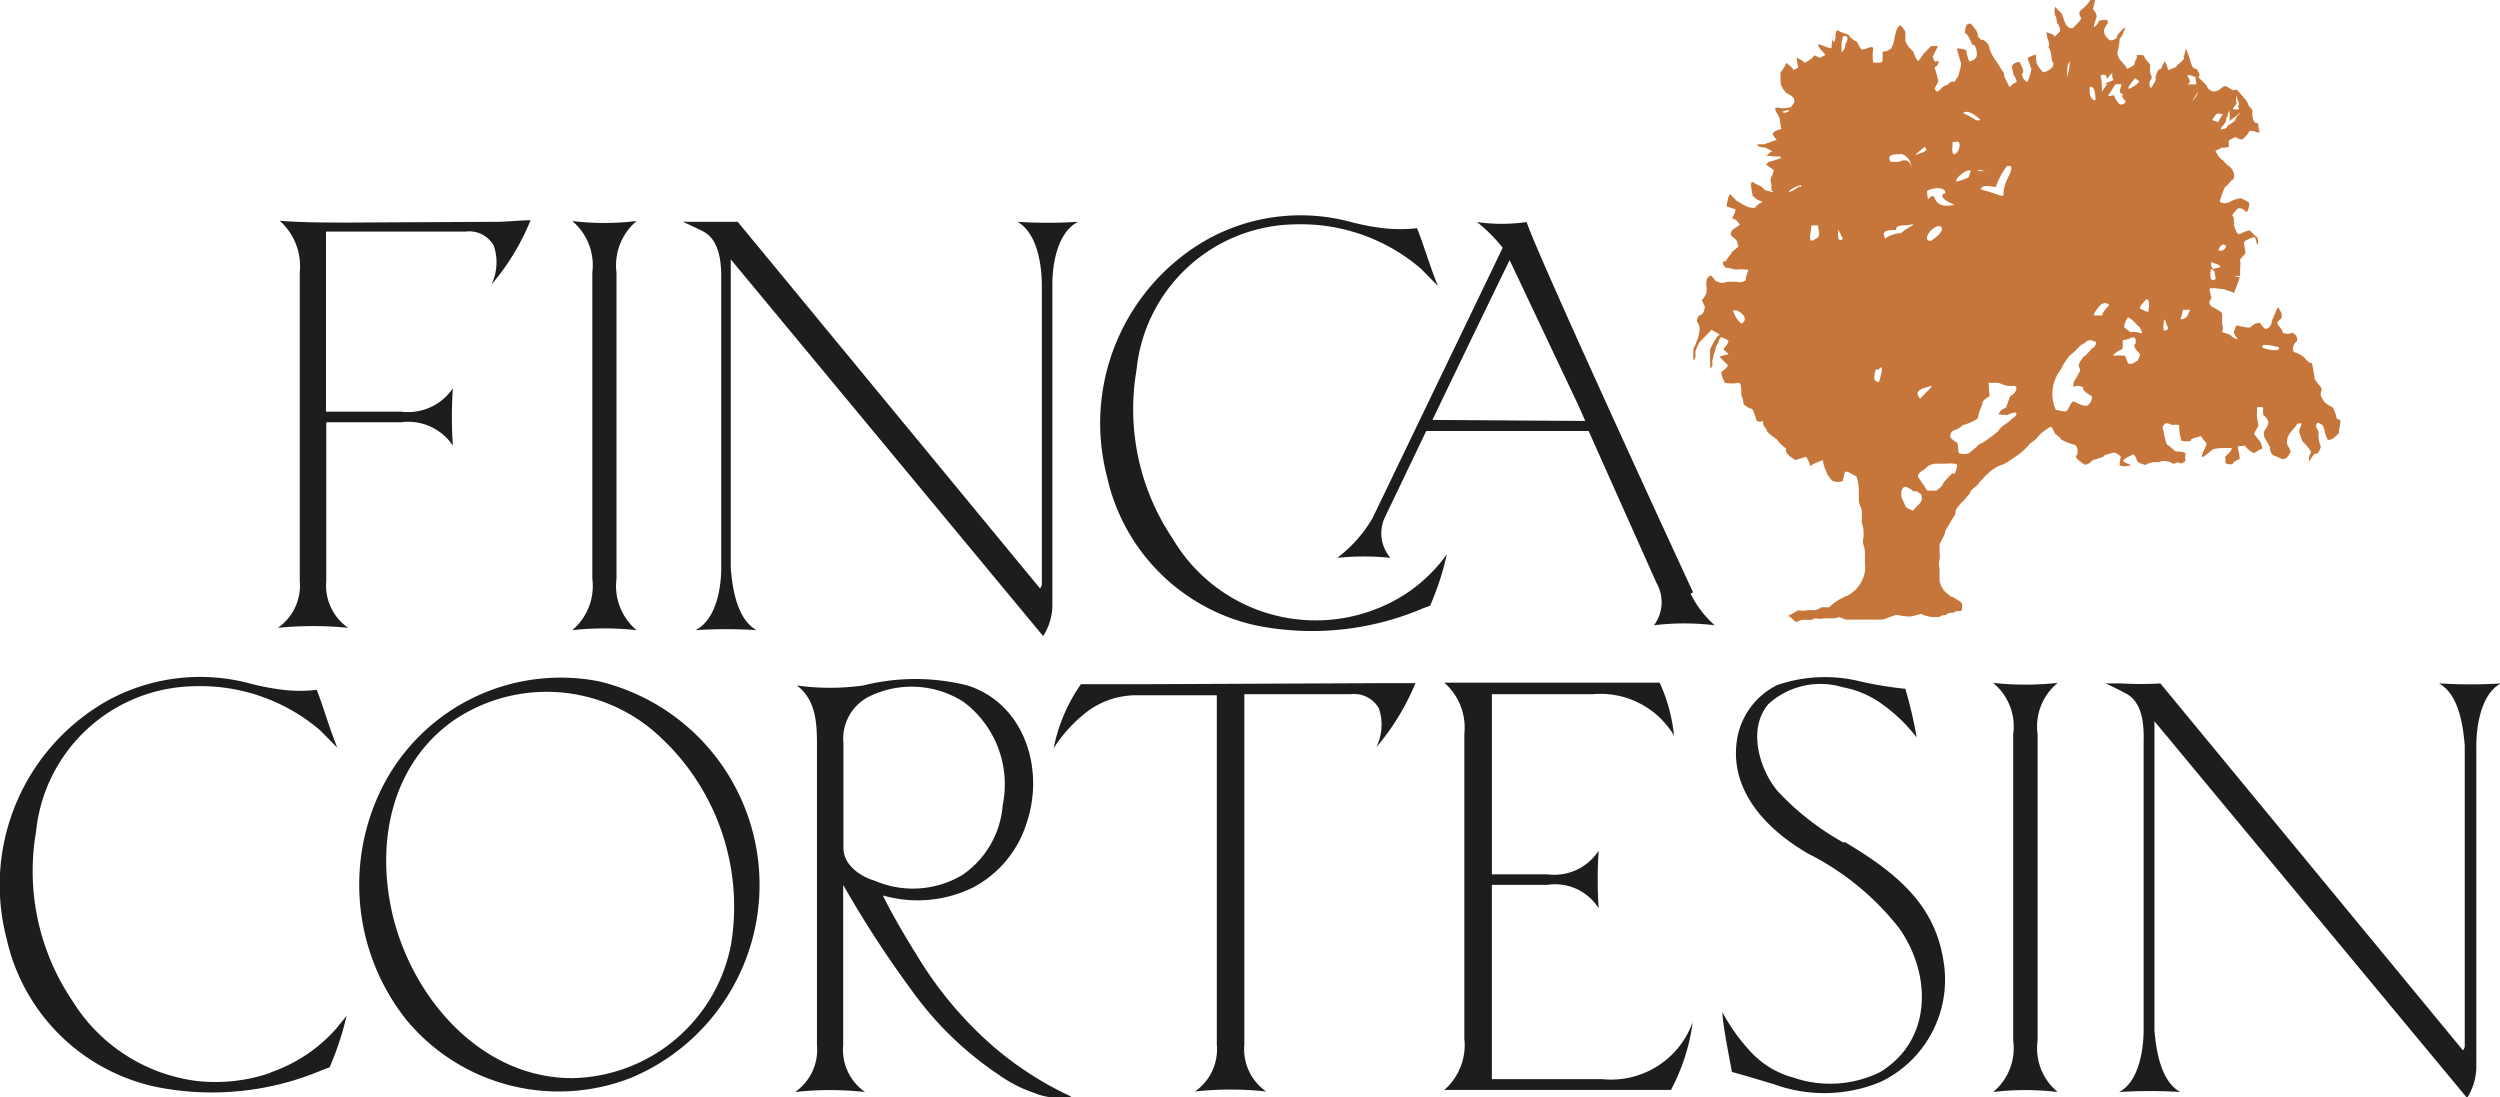
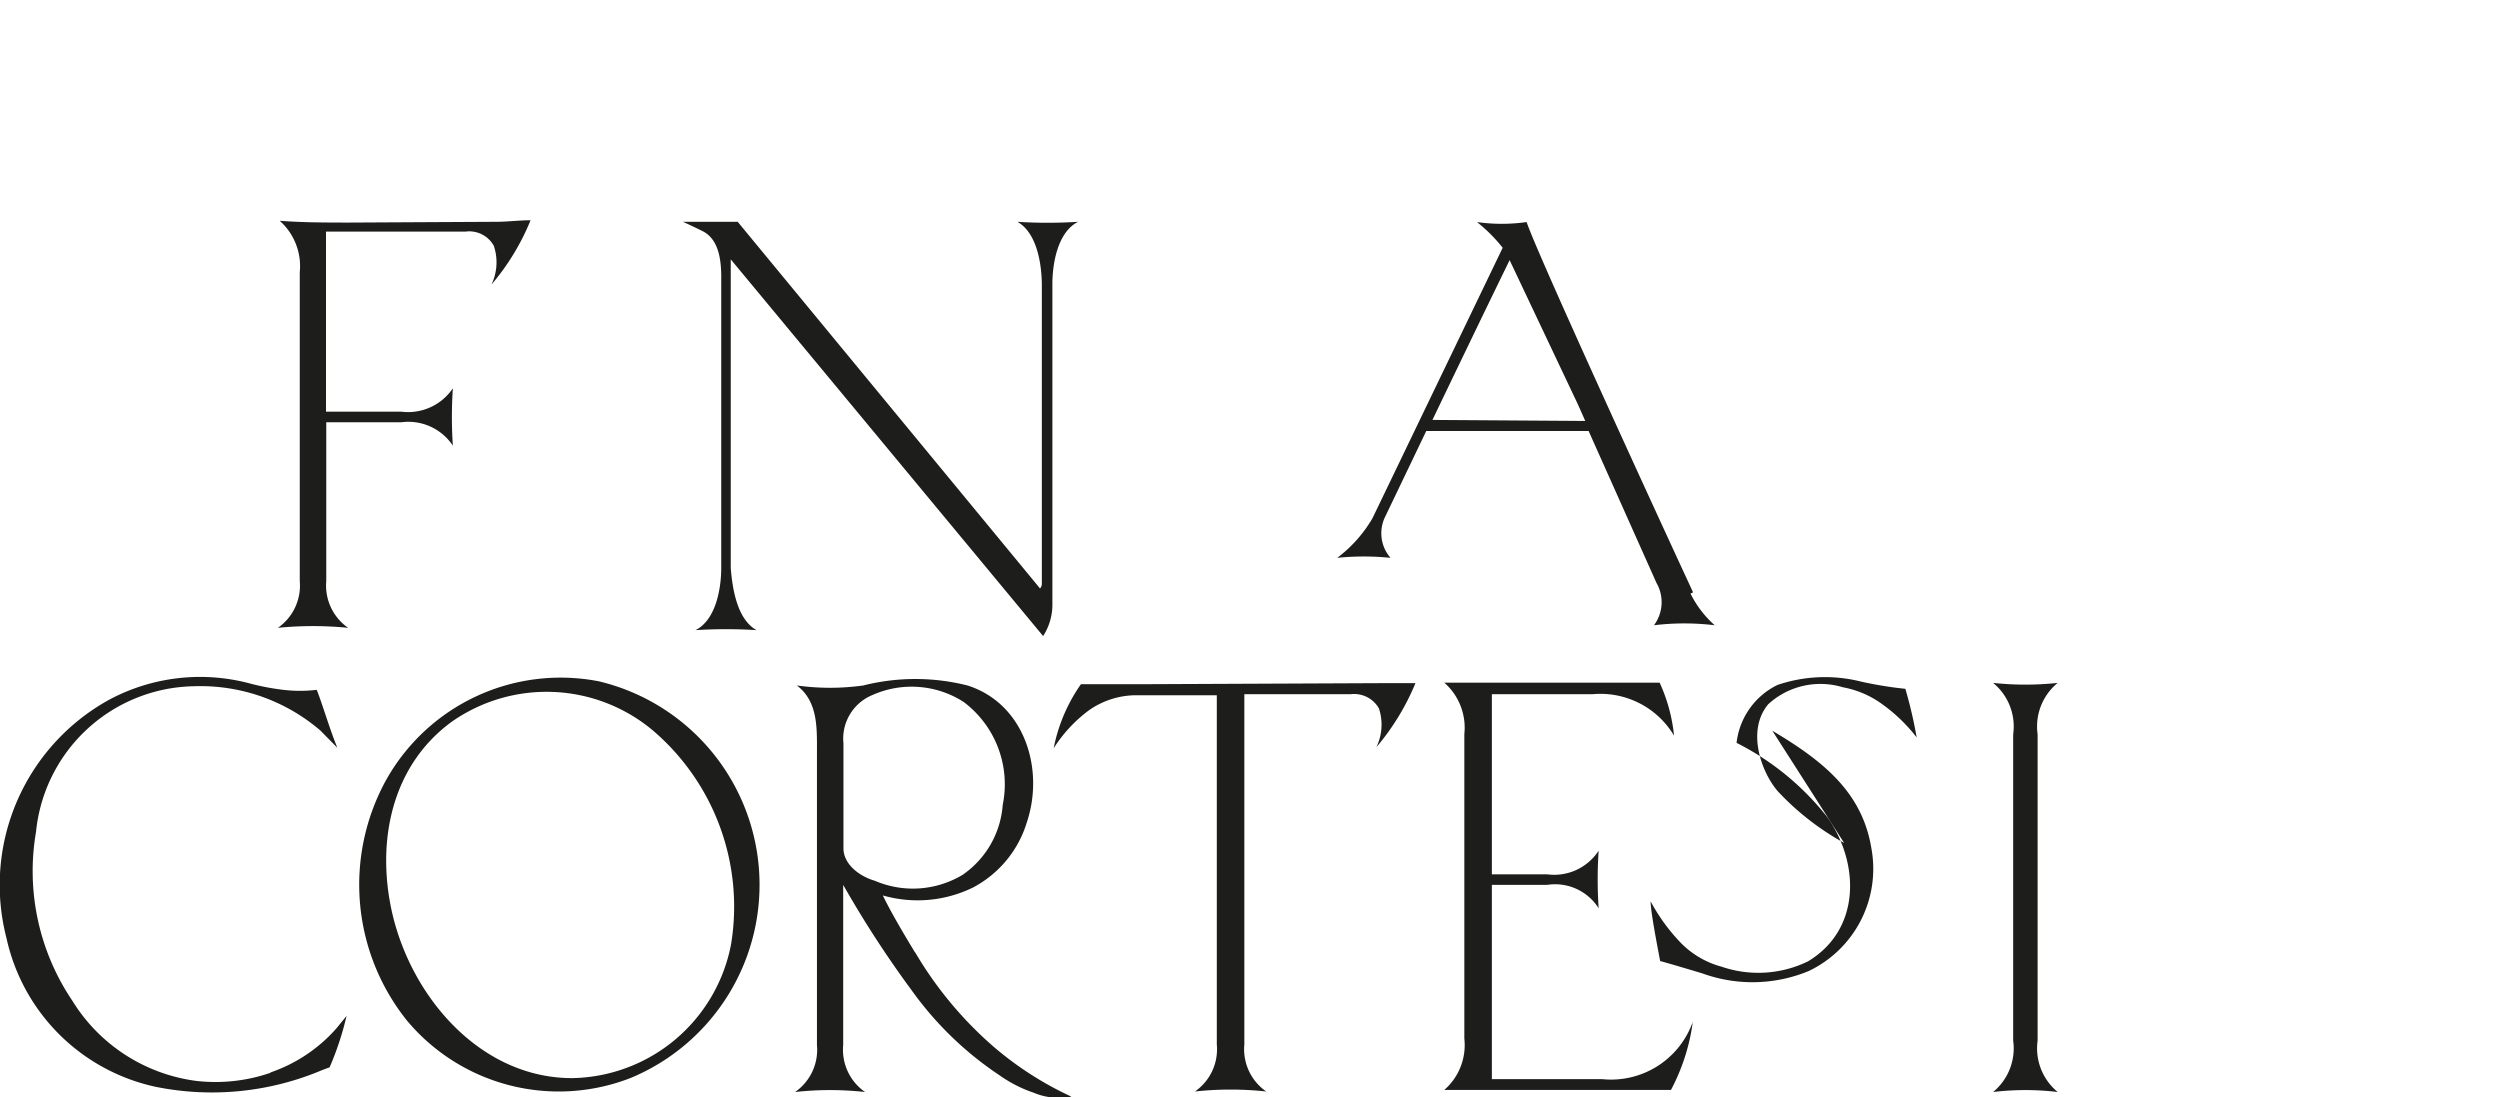
<svg xmlns="http://www.w3.org/2000/svg" viewBox="0 0 97.16 42.64">
  <defs>
    <style>.cls-1{fill:#1d1d1b;}.cls-2{fill:#cc7331;}.cls-3{fill:#c6763a;}</style>
  </defs>
  <title>Asset 1</title>
  <g id="Layer_2" data-name="Layer 2">
    <g id="Capa_1" data-name="Capa 1">
      <path class="cls-1" d="M277.74,717.54a6.4,6.4,0,0,1-6.18,5.19c-3.51,0-6.24-3.09-7-6.47-.61-2.76,0-5.69,2.34-7.39a6.43,6.43,0,0,1,7.77.32,9,9,0,0,1,3.07,8.35m-5.13-10.23a7.77,7.77,0,0,0-8.31,3.9,8.44,8.44,0,0,0,.86,9.3,7.69,7.69,0,0,0,8.69,2.21,8.13,8.13,0,0,0-1.24-15.41" transform="translate(-249.33 -680.83)" />
      <path class="cls-1" d="M329.3,707.37a11.7,11.7,0,0,1-2.51,0,2.19,2.19,0,0,1,.78,2v11.9a2.2,2.2,0,0,1-.78,2,10.54,10.54,0,0,1,2.51,0,2.2,2.2,0,0,1-.78-2v-11.9a2.19,2.19,0,0,1,.78-2" transform="translate(-249.33 -680.83)" />
      <path class="cls-1" d="M294,707.42c-.88,0-1.77,0-2.66,0a6.5,6.5,0,0,0-1.06,2.49,5.51,5.51,0,0,1,1.35-1.46,3.2,3.2,0,0,1,1.89-.6h3.1v13.57a2,2,0,0,1-.85,1.83,12.83,12.83,0,0,1,2.77,0,2,2,0,0,1-.85-1.83V707.81h4.13a1.11,1.11,0,0,1,1.1.55,2,2,0,0,1-.1,1.51,9.34,9.34,0,0,0,1.52-2.49c-.44,0-.88,0-1.33,0Z" transform="translate(-249.33 -680.83)" />
      <path class="cls-1" d="M259.85,722.52a6.55,6.55,0,0,1-2.88.32,6.67,6.67,0,0,1-4.83-3.12,9,9,0,0,1-1.41-6.56,6.28,6.28,0,0,1,6.14-5.66,7.16,7.16,0,0,1,4.91,1.72l.66.67c-.31-.76-.57-1.67-.8-2.25a5.5,5.5,0,0,1-1.3,0,9.46,9.46,0,0,1-1.27-.24,7.49,7.49,0,0,0-5.49.62,8.22,8.22,0,0,0-4,9.26,7.57,7.57,0,0,0,5.81,5.79,11,11,0,0,0,6.48-.66l.27-.1a11.69,11.69,0,0,0,.66-2l-.39.48a6,6,0,0,1-2.57,1.72" transform="translate(-249.33 -680.83)" />
      <path class="cls-1" d="M315.09,720.62a3.37,3.37,0,0,1-3.49,2.15h-4.29v-7.55h2.15a2,2,0,0,1,2,.91,16.74,16.74,0,0,1,0-2.24,2.06,2.06,0,0,1-2,.92h-2.15v-7h3.91a3.33,3.33,0,0,1,3.17,1.61,6.49,6.49,0,0,0-.56-2.06c-.86,0-1.73,0-2.59,0h-3.09c-.89,0-1.8,0-2.69,0a2.33,2.33,0,0,1,.78,2v11.83a2.31,2.31,0,0,1-.78,2c.42,0,.85,0,1.27,0h6.39c.38,0,.77,0,1.15,0a7.84,7.84,0,0,0,.85-2.65c-.05.12,0,0,0,.06" transform="translate(-249.33 -680.83)" />
-       <path class="cls-1" d="M344.12,707.39h0c.79.44.94,1.7,1,2.42v11.68a.29.29,0,0,1-.07.16l-11.76-14.26a12.85,12.85,0,0,1-1.52,0l-.61,0s.34.15.77.38c.66.33.73,1.19.71,1.91l0,11.18c0,.72-.17,2-.95,2.41a18.74,18.74,0,0,1,2.37,0c-.78-.44-.94-1.69-1-2.41v-12l12.15,14.64a2.29,2.29,0,0,0,.36-1.16V709.81c0-.72.17-2,.95-2.42a18.74,18.74,0,0,1-2.37,0" transform="translate(-249.33 -680.83)" />
-       <path class="cls-1" d="M321,713.59a10.39,10.39,0,0,1-2.57-2c-.64-.73-1.24-2.36-.38-3.39a3,3,0,0,1,2.9-.66,3.74,3.74,0,0,1,1.52.65,6.41,6.41,0,0,1,1.35,1.3,17.53,17.53,0,0,0-.44-1.89,14.93,14.93,0,0,1-1.72-.28,5.74,5.74,0,0,0-3.25.13,2.86,2.86,0,0,0-1.59,2.25c-.22,1.86,1.11,3.34,2.79,4.31a10.49,10.49,0,0,1,3.52,2.88c1.26,1.77,1.33,4.36-.74,5.61a4.4,4.4,0,0,1-3.36.21,3.48,3.48,0,0,1-1.58-.92,7.23,7.23,0,0,1-1.18-1.62c0,.41.26,1.73.37,2.32,0,0,.31.08,1.64.48a5.71,5.71,0,0,0,4.13-.09,4.4,4.4,0,0,0,2.44-4.77c-.35-2.13-1.79-3.35-3.85-4.57" transform="translate(-249.33 -680.83)" />
+       <path class="cls-1" d="M321,713.59a10.39,10.39,0,0,1-2.57-2c-.64-.73-1.24-2.36-.38-3.39a3,3,0,0,1,2.9-.66,3.74,3.74,0,0,1,1.52.65,6.41,6.41,0,0,1,1.35,1.3,17.53,17.53,0,0,0-.44-1.89,14.93,14.93,0,0,1-1.72-.28,5.74,5.74,0,0,0-3.25.13,2.86,2.86,0,0,0-1.59,2.25a10.49,10.49,0,0,1,3.52,2.88c1.26,1.77,1.33,4.36-.74,5.61a4.4,4.4,0,0,1-3.36.21,3.48,3.48,0,0,1-1.58-.92,7.23,7.23,0,0,1-1.18-1.62c0,.41.26,1.73.37,2.32,0,0,.31.08,1.64.48a5.71,5.71,0,0,0,4.13-.09,4.4,4.4,0,0,0,2.44-4.77c-.35-2.13-1.79-3.35-3.85-4.57" transform="translate(-249.33 -680.83)" />
      <path class="cls-1" d="M282.11,713.72c0-1.34,0-2.69,0-4a1.83,1.83,0,0,1,1.13-1.88,3.74,3.74,0,0,1,3.54.27,4,4,0,0,1,1.52,4,3.62,3.62,0,0,1-1.56,2.72,3.75,3.75,0,0,1-3.41.23c-.59-.17-1.23-.64-1.22-1.28m2.79,4.08c-.4-.66-.91-1.51-1.26-2.23a4.9,4.9,0,0,0,3.51-.31,4.27,4.27,0,0,0,2.09-2.54c.7-2.11-.13-4.62-2.31-5.31a8.29,8.29,0,0,0-4.05,0,9.29,9.29,0,0,1-2.58,0c.83.63.78,1.67.78,2.62v11.35a2,2,0,0,1-.85,1.83,12.37,12.37,0,0,1,2.72,0,2,2,0,0,1-.85-1.83v-6.22l0,0a41.1,41.1,0,0,0,2.67,4.11,13.14,13.14,0,0,0,3.42,3.3,5.13,5.13,0,0,0,1.32.67,2.53,2.53,0,0,0,1.46.15,13,13,0,0,1-3-1.92,14.74,14.74,0,0,1-3.08-3.7" transform="translate(-249.33 -680.83)" />
      <path class="cls-1" d="M305,697.15l0,0h0c1-2.08,2-4.16,3-6.21h0l2.66,5.62.28.63Zm10.13,6.7c-.62-1.33-6-13-6.47-14.39a6.86,6.86,0,0,1-1.93,0,6,6,0,0,1,1,1l-5.06,10.51a5.2,5.2,0,0,1-1.37,1.54,10.23,10.23,0,0,1,2.07,0h0a1.46,1.46,0,0,1-.23-1.55l1.62-3.38h6.31l2.64,5.91a1.5,1.5,0,0,1-.1,1.64,9.81,9.81,0,0,1,2.36,0h0a4.06,4.06,0,0,1-.94-1.23" transform="translate(-249.33 -680.83)" />
      <path class="cls-1" d="M262.93,689.48c-.89,0-1.84,0-2.73-.07a2.36,2.36,0,0,1,.78,2v12a2,2,0,0,1-.85,1.82,13.84,13.84,0,0,1,2.73,0,2,2,0,0,1-.85-1.82v-6.17h2.92a2.08,2.08,0,0,1,2,.91,16.6,16.6,0,0,1,0-2.23,2.1,2.1,0,0,1-2,.91H262v-7h5.43a1.09,1.09,0,0,1,1.09.55,2,2,0,0,1-.09,1.51,9.18,9.18,0,0,0,1.52-2.5c-.45,0-.89.06-1.33.06Z" transform="translate(-249.33 -680.83)" />
      <path class="cls-1" d="M288.87,689.45h0c.78.44.94,1.69.95,2.41v11.68a.29.29,0,0,1-.07.16L278,689.45c-.4,0-1.11,0-1.52,0l-.61,0s.34.15.78.37c.65.34.72,1.2.71,1.91l0,11.18c0,.72-.18,2-1,2.41a18.74,18.74,0,0,1,2.37,0c-.78-.44-.94-1.69-1-2.41v-12l12.14,14.64a2.26,2.26,0,0,0,.36-1.16V691.86c0-.72.18-2,1-2.41a18.74,18.74,0,0,1-2.37,0" transform="translate(-249.33 -680.83)" />
-       <path class="cls-1" d="M274.07,689.42a10.45,10.45,0,0,1-2.5,0,2.25,2.25,0,0,1,.78,2v11.9a2.24,2.24,0,0,1-.78,2,11.61,11.61,0,0,1,2.5,0,2.24,2.24,0,0,1-.78-2v-11.9a2.25,2.25,0,0,1,.78-2" transform="translate(-249.33 -680.83)" />
-       <path class="cls-1" d="M302.62,704.57a6.45,6.45,0,0,1-7.71-2.8,9,9,0,0,1-1.41-6.56,6.28,6.28,0,0,1,6.14-5.66,7.16,7.16,0,0,1,4.91,1.72l.66.67c-.31-.76-.57-1.67-.81-2.24a6,6,0,0,1-1.29,0,9.17,9.17,0,0,1-1.27-.24,7.49,7.49,0,0,0-5.49.62,8.21,8.21,0,0,0-4,9.26,7.59,7.59,0,0,0,5.81,5.8,11,11,0,0,0,6.48-.67l.27-.1a10.82,10.82,0,0,0,.65-2,5.37,5.37,0,0,1-.38.48,6,6,0,0,1-2.57,1.72" transform="translate(-249.33 -680.83)" />
-       <path class="cls-2" d="M325.42,682.75h0" transform="translate(-249.33 -680.83)" />
-       <path class="cls-3" d="M337.27,694.35c-.06-.1,0-.18.51-.05.23,0,.2.28-.51.05m-2.75-9.58s0,0,.23-.37c0,.05-.05.19-.23.37m-.2,8.35a.24.24,0,0,1-.25.11,1.81,1.81,0,0,0,.1-.36l.28,0a1.79,1.79,0,0,0-.13.3m.37-9.37c-.07.07,0,.16,0,.31l-.31,0c0-.07.13-.08,0-.26s.13-.08.33,0m-1.27,9.84s-.07-.06,0-.44c.05,0,.05.09.14.3,0,0,.09.08-.16.14m-.92-.87c0-.06,0-.11.25-.36.1,0,.12.11.08.43,0,.1-.07.06-.33-.07m-.37.92-.24-.18c0-.08,0-.2.14-.39,0,0,.09,0,.29.22s.13.07.23.29-.1,0-.42.06m.29,1.11c-.09,0-.15.13-.29.12s-.08,0-.21-.31a1.69,1.69,0,0,0-.46,0s0-.09.3-.24c.05,0,.1-.1.06-.35.07-.06.11,0,.37-.13.08,0,.18,0,.13.26-.06,0-.07.12.08.28s.12.09,0,.4m-1.14-10.33.28-.44a.88.88,0,0,1,.24,0c0,.09-.17.36.06.37-.05.08-.05.13.1.28,0,.11-.23.21-.29.05a.68.68,0,0,1-.15-.25c0-.05-.09,0-.24,0m-.15-.47.12,0-.22.31a.94.94,0,0,0,0-.29c0-.12,0-.21-.05-.33.11-.09.26-.06.25.14a.9.9,0,0,1,.26-.29c-.05,0-.09.13,0,.31Zm-.07,9s-.08,0-.31,0c-.06,0,0-.17.28-.45.05,0,.11-.07.24,0s-.06.09-.21.39m-.37,1.3-.3.33c-.05,0-.1.06-.21.25s.06.25,0,.35l-.15.28a.36.36,0,0,0-.09.33c.05,0,.09-.1.36,0,0,.1,0,.15.35.36a.38.38,0,0,1-.2.37c-.08,0-.19,0-.5-.17-.1,0-.14.14-.21.27s-.1.13-.24.11l-.25-.05a1.52,1.52,0,0,1,.2-1.58,2.11,2.11,0,0,1,.35-.54,3,3,0,0,0,.34-.32.6.6,0,0,1,.24-.16.24.24,0,0,1,.33-.07c.13,0,.13.1,0,.27m-1-11,.08-.16a2,2,0,0,1-.12.65Zm.86.84c.12,0,.21.05.22.53-.11,0-.27-.11-.22-.53m1.26-.86,0,0,0,0m.5.53.15.11c0,.06-.06.12-.3.26s-.06-.14.15-.37m-4.94,13.09s0-.06.29-.1c.09.06,0,.16-.13.24a1.54,1.54,0,0,1-.27.22.77.77,0,0,0-.26.25,2.12,2.12,0,0,1-.34.27,2.57,2.57,0,0,1-.32.22c-.09,0-.13.11-.44.34-.05.06-.14.08-.34.07s-.07-.2-.17-.44a.69.69,0,0,1-.24-.18c-.07-.08,0-.24.1-.29s.12,0,.37-.21a1.83,1.83,0,0,0,.55-.24c.07-.07,0-.12.2-.56,0-.08,0-.15.25-.3.07-.05,0-.11,0-.54.05,0,.12,0,.39,0a1.91,1.91,0,0,0,.35.12l.29,0c.11.09,0,.28-.12.35s-.09.12-.24.49c-.06.06-.17,0-.29.27Zm-2.13,2.24a3.25,3.25,0,0,0-.37.38c-.06.11,0,.1-.29.32-.09,0-.15,0-.28,0s-.09-.07-.27-.3l-.16-.25c0-.06,0-.13.27-.29a.57.57,0,0,1,.46-.21h.36a1.75,1.75,0,0,1,.32,0c.16,0,.13.13,0,.42M324,700.27c0,.09-.07.13-.29.36,0,.06-.06.06-.3-.08l-.17-.37a.59.59,0,0,1,0-.3c.08-.17.14-.17.41,0,0,.08.16,0,.24.09s.14,0,.13.32m-.81-10.4a1.17,1.17,0,0,0-.63.22c0-.16-.22-.35.44-.34,0-.24.2-.13.68-.23-.08.11-.17.08-.49.35m0-3.08a.53.53,0,0,1,.37.68c.09-.25-.08-.56-.45-.37h-.32c-.18-.3.14-.29.4-.3m.91-.28c.14.09.12.18-.36.31Zm.27,9.29c0,.1-.11.13-.44.5-.17-.25-.16-.35.44-.5m.24-6.21h.11c.11.07.13.23-.35.56-.29.09-.21-.37.24-.56m.3-1.27c-.16,0-.24.21.37.44-.11,0-.65.2-.81-.33-.25-.06-.22.39-.27-.21.3-.16.75-.15.71.1m.26-2h.13c.26-.12.19.37,0,.46s-.09-.43-.1-.45m.7,1.12-.08.24a2.48,2.48,0,0,1-.48.17c-.05-.18.51-.55.56-.41m.37-2c-.15.11-.21-.07-.67-.25.05-.08.28-.12.67.25m.21,2-.27,0c0-.09-.21-.08.27,0m.4.61a2.8,2.8,0,0,1,.43-.81h.12c.15.07-.08.42-.13.56a1.41,1.41,0,0,0-.13.6c-.18,0-.23-.07-.88-.25.06-.14.14-.16.59-.09m-4.51,7.58c-.22,0-.27-.11-.16-.49h.12c.12-.19.18-.06,0,.5m-1.3-13.11c-.05.05.05.11-.15.28,0-.26,0-.28,0-.31s0-.1.06-.31l.14,0c.07.13,0,.19-.07.37m-.25,7.15.17.35c-.23.21-.19-.27-.17-.35m-.94.4c-.27.11-.13-.24-.11-.57l.27,0c-.06.14.19.44-.16.54m-1-1.82s0-.14.49-.29l0,.08c-.13-.06-.13.09-.52.21m-.24-3.13c.06,0,.21-.1.28-.06s-.14.08-.16.1ZM317,693.41a1.15,1.15,0,0,1-.32-.52h.11c.13,0,.57.33.21.52m18.27-2.14.12.1.05.29c-.13.16-.28,0-.17-.39m0-.27c.09.08.24.07.33.16s-.11.05-.25.13a.32.32,0,0,1-.08-.29m.18-5.72s.07-.08.27,0a1.14,1.14,0,0,0-.18.3l-.24-.09Zm.45.1a.4.4,0,0,1,.08-.25s0,.1,0,.32l0,.09c.11-.12.24-.15.4-.34,0,.08-.11.09-.2.33l-.3.21c0,.07,0,.07-.24.13,0-.16.22-.18.22-.49m.38-.54a2.89,2.89,0,0,1,0-.31l.11.35c0,.06-.08,0,0,.2l-.18,0c-.07,0-.1,0,.12-.27m-.52,5.56c.08-.06.13.09-.07.2l-.15,0a.28.28,0,0,1,.22-.25m4.37,6.84c0-.1,0-.17-.14-.49a1.56,1.56,0,0,1-.35-.23c-.06-.15-.19-.19-.09-.46,0-.11-.1-.15-.28-.44,0,0,0-.14-.1-.6-.08,0-.11,0-.3-.22a1.1,1.1,0,0,0-.41-.21.36.36,0,0,1,.14-.43c0-.08,0-.25-.21-.32,0,0-.12.1-.36,0,0-.08,0-.08-.15-.27s.08-.2.11-.32,0-.17-.12-.39c-.06,0-.06.09-.26.52a.32.32,0,0,1-.2.31c-.07,0-.09,0-.26-.23-.09,0-.2,0-.38.18-.13,0-.11,0-.43-.06-.1-.05-.12-.05-.21.27l.16.25s-.06,0-.24-.11c0-.05-.08-.09-.37-.17a.44.44,0,0,0,0-.33c0-.1,0-.08,0-.36,0-.07,0-.09-.41-.31-.06-.09-.16-.1,0-.33a2.36,2.36,0,0,1-.08-.35s0-.07.44,0c.07,0,.11,0,.52.15,0,0,0,0,.22-.6l-.24-.06h.25l0-.3a1.4,1.4,0,0,0,0-.34l.21-.24a2.65,2.65,0,0,0-.06-.34c0-.13,0-.14.39-.29.05,0,.06.09.13.31,0,0,.07-.06,0-.29a1.89,1.89,0,0,1-.28-.27c-.05,0-.12,0-.32.1s-.19,0-.32-.33c.05,0,0-.11,0-.25s-.19,0,.16-.38a.31.31,0,0,1,.31.13c.06,0,.09,0,.14-.3,0-.07-.09-.11-.31-.22-.06,0-.2,0-.46.14a.38.38,0,0,1-.37,0c0-.08,0-.12.18-.56a2.12,2.12,0,0,0,.27-.29s.13,0,.09-.27a.58.58,0,0,0-.15-.24,1,1,0,0,1-.28-.27s-.11,0-.29-.36a2.38,2.38,0,0,0,.28-.14c0,.06.09,0,.24,0v-.26l.24-.13c.06,0,.1.08.29.09a1.29,1.29,0,0,0,.26-.3s0-.07.25,0,.12.08.1-.33c-.1,0-.2,0-.23-.38,0-.06.06-.09-.08-.24s0-.1-.28-.42l-.24-.27c-.06,0-.08.08-.31-.07s-.2,0-.45.12c-.07,0-.16.11-.38-.12,0-.07-.05-.12-.35-.4.07-.12.05-.13-.07-.33-.08,0-.18,0-.27-.41l-.15-.4s0,.07-.09.37c.05,0,.05.06-.26.31,0,.06-.11.09-.35.18,0-.07,0-.12-.12-.35a1.21,1.21,0,0,0-.14.3c-.12,0-.15.08-.23.37.07,0,0,.12-.15.36,0,0-.13,0-.05-.28.06-.06.11-.09,0-.29l0-.29c0-.07-.06-.1-.22-.32,0-.07,0-.1-.31-.09,0,0,.08.05-.07.27,0,.08.05.11-.3.27,0-.07-.24-.33-.27-.36a.74.74,0,0,1-.1-.23c0-.12.06-.15.09-.6.09-.06.11-.15.22-.43,0,0-.06,0-.32.32,0,.07,0,.16-.27.19a.55.55,0,0,1-.22-.25c0-.09-.09-.13.13-.42,0-.1,0-.18-.35-.09,0,0,0,.1-.19.25,0-.1,0-.1.09-.36,0,0,.07-.13-.13-.34l.07-.28c0-.12.07-.21-.17-.11,0,0,0,.14-.41.46a.23.23,0,0,0,.05.25c0,.06,0,.1-.32.41-.08,0-.11.06-.28-.15l-.13-.34c0-.1-.11-.13-.28-.34,0,.05-.05.09,0,.34,0,0,.06.06.07.29a.4.4,0,0,1,.12.28c0,.07.05,0-.22.27,0-.07,0-.09-.31-.19a1.19,1.19,0,0,0,.08.34.32.32,0,0,1,0,.25s.11.08.13.52c.05.06.12.11,0,.28a.67.67,0,0,1-.33.17,1,1,0,0,1-.21-.26c-.05-.07-.06-.11-.08-.43,0,0-.05,0-.31.12,0,.08,0,.06.14.45a1.94,1.94,0,0,1-.16.5.41.41,0,0,1-.21-.3c.06-.08.09-.15-.06-.41,0-.1-.12-.09-.25,0s-.07.09,0,.51c0-.06,0-.12.11.18-.06.08-.08,0-.27.22a2.79,2.79,0,0,1-.22-.44c0-.09,0-.1-.11-.26a3.21,3.21,0,0,0-.26-.39,2.3,2.3,0,0,1-.2-.4c0-.06,0-.19-.25-.36,0,0,0,.09-.2-.11,0-.11,0-.21-.28-.51-.13,0-.19,0-.23.36.1.06.11.06.3.47.09,0,.1,0,.16.24,0,.09.09.31-.29.4l-.1-.31c0-.11.06-.16-.38-.2l0,0a7.69,7.69,0,0,0,.16.56c0,.12,0,.17-.08.41,0,.09,0,.06-.16.32-.12,0-.17,0-.24.09s-.12,0-.28.17-.2.14-.24.06,0-.08.12-.32a3.2,3.2,0,0,0-.15-.55c.08-.06.16-.06.16-.25-.13,0-.12.12-.23-.16l.21-.42c-.09,0-.17,0-.27,0l-.31.32-.18.26s-.09,0-.2-.37a1,1,0,0,1-.31-.4c0-.07,0-.21,0-.28s0-.16-.19-.33c-.06,0-.16.08-.24.54a1.15,1.15,0,0,1-.12.35.55.55,0,0,1-.34.13,1.3,1.3,0,0,1,0,.32c0,.09,0,.12-.36.1a1.8,1.8,0,0,1,0-.54c0-.06-.06-.09-.28,0s-.2,0-.36-.27a.76.76,0,0,1-.33-.28,1.93,1.93,0,0,1-.44-.17c-.1.19,0,.27-.12.48-.08-.18-.05-.2,0-.28s-.07,0-.09.5c-.06,0-.1,0-.48-.15-.05,0-.08.05.12.27s.1.11-.07.26l-.24-.1c-.05.06-.06.13-.38.29-.07-.08-.09-.09-.3-.2,0,.06,0,.1.05.35,0,.05,0,.06-.19.13,0-.06,0-.06-.27-.28a1.26,1.26,0,0,1-.22.37,2.67,2.67,0,0,0,0,.36c0,.06,0,.2.23.45a.73.73,0,0,1,.29.21c0,.1.08.06-.08.29,0,.06-.28.11-.5.07s-.16.08-.05.26.05.12.14.57a.58.58,0,0,0-.33.15c0,.06,0,.1.15.26l-.49.18c-.08,0-.09,0-.27,0,0,.05.09.13.31.12,0,0,0,0,.3.16-.07,0-.09,0-.26.19a.37.37,0,0,1,.25,0l.29,0c.09.06,0,.08-.25.16s-.15,0-.29.16c0,0,.11.08.29.2a.61.61,0,0,1-.09.28s-.06.08,0,.27a1.84,1.84,0,0,1,0,.26c.09,0,.12.12-.13,0-.07,0-.11,0-.26-.17a1,1,0,0,1-.33-.17c-.08,0-.1.07,0,.56.09,0,0,.05.25.16s.07,0-.15.26c0,0,.05.06-.28,0a4,4,0,0,1-.45-.25l-.25-.25s-.07,0-.14.47l.33.11s.08,0-.12.37c.08,0,.12,0,.24.14s.07.06-.26.33c0,.09-.09.11.05.24s.16.07.22.38a3,3,0,0,0-.26.22c0,.06-.07.07-.23.34-.12,0-.19.07,0,.26.09,0,.09,0,.39.07a1.73,1.73,0,0,1,.44,0c.12,0-.06.16-.05.42-.07,0-.12.11-.37.05,0,0-.07,0-.27,0s-.21.1-.45,0c-.09,0-.09-.06-.27-.25-.1.07-.17.07-.18.34a1,1,0,0,1,0,.37.77.77,0,0,1-.17.25l.12.27s-.05.28-.14.3-.17.09-.17.27a.46.46,0,0,1,.09.4c0,.06,0,.11-.16.53-.06.05-.08.1-.07.54,0,0,0,.13.09-.13,0-.1-.07-.11.14-.53l.45-.46c0-.05,0-.06.35.16-.09.06-.06,0-.22.26a3.12,3.12,0,0,0-.16.31l0,.46a1.21,1.21,0,0,1,0,.29.22.22,0,0,0,.08-.26,4.21,4.21,0,0,1,.14-.53c0-.1.07-.12.13-.31s.11-.12.36,0c0,.06,0,.12-.13.26s0,.08.14.29c-.07,0-.07,0-.36.08l.33.33s0,.1-.25.26c0,.07,0,.17.14.43a1.5,1.5,0,0,0,.51,0c.1,0,.14.14.12.47a.87.87,0,0,1,.08.26c0,.09,0,.12.25.26.08,0,.13,0,.27.48a.25.25,0,0,0,.26,0s-.07.15.12.32c0,.08,0,.11.42.42,0,0,.07.14.34.34,0,.07-.06.2.37.45l.41-.13a1.41,1.41,0,0,1,.18.39c0-.07.1-.11.48-.26,0,.05,0,.15.12.44a1,1,0,0,0,.25.37.58.58,0,0,0,.41,0c0-.06,0-.08.06-.32.05-.07.08-.07.47.16a2.51,2.51,0,0,1,.08.43c0,.05,0,.14,0,.43,0,.08,0,.15.11.41a2.93,2.93,0,0,1,0,.51,1.26,1.26,0,0,1,.07.25,2.3,2.3,0,0,1,0,.36.44.44,0,0,0,0,.25,1,1,0,0,1,.06.33c0,.15,0,.24,0,.44a1,1,0,0,1-.06.49,1.32,1.32,0,0,1-.36.54,1.74,1.74,0,0,1-.3.2c-.08,0-.15.08-.24.11a1.86,1.86,0,0,0-.43.32c-.05,0-.05,0-.31,0a.57.57,0,0,1-.29.12.91.91,0,0,0-.28,0,.77.77,0,0,1-.3,0c-.06,0,0,0-.44.23.05,0,.09,0,.23.14s.1.07.32,0c.06,0,.11,0,.26,0a.36.36,0,0,0,.25-.06,1,1,0,0,0,.39,0h.25a.59.59,0,0,0,.3-.05l.26.1c.06,0,.09,0,.27,0s0,0,.24,0l.37,0c.07,0,.08,0,.3,0,.06,0,.07,0,.24,0a1,1,0,0,0,.26-.09l.3-.1a2.17,2.17,0,0,0,.5.07c.06,0,.08,0,.44-.1.05,0,.06.06.43.12h.27a.53.53,0,0,1,.28-.08c.05,0,0-.08.27-.09.05,0,.07-.07.28-.06.05,0,.07,0,.08-.24,0-.06,0-.1-.37-.31-.05,0-.05,0-.27-.18a.84.84,0,0,1-.24-.45c0-.08,0-.07,0-.41,0-.12-.06-.18,0-.42a1.3,1.3,0,0,0,0-.29c0-.1,0-.17,0-.25s.08-.18.21-.47c0-.09,0-.08.28-.55.05-.09.13-.17.13-.26s0-.13.27-.43c.06,0,.08-.1.3-.33,0-.09.06-.12.27-.3a3.39,3.39,0,0,1,.46-.49,1.47,1.47,0,0,1,.4-.27,1.6,1.6,0,0,0,.3-.13l.34-.23a2.33,2.33,0,0,0,.56-.51,1.22,1.22,0,0,0,.38-.35,3.63,3.63,0,0,1,.38-.28c.07,0,.05-.08.21.26a1.1,1.1,0,0,1,.26.24c.05,0,.07.07.51.19.07.06.13.11.09.38-.07.06-.14.1.29.39.06,0,.13,0,.32-.18a2.27,2.27,0,0,0,.42-.14c0-.07.13-.07.38-.15,0,0,.12,0,.28.15l-.05.35c.09,0,.09.07.42,0,0-.06,0,0-.27-.16,0-.06.07-.13.33-.24,0,0,.09-.16.21.24,0,0,.09.09.32.14.05,0,.08-.12.52-.11.1,0,.08-.1.45,0a.19.19,0,0,0,.27,0c.06,0,.11.13.32-.05a.51.51,0,0,1,0-.26c0-.06-.07-.09-.27-.1s-.09,0-.39-.24c-.05,0-.09,0-.19-.51,0-.08-.09-.17,0-.28s.13-.08.35,0a.53.53,0,0,1,.25,0,2,2,0,0,0,.09.61.69.69,0,0,0,.37,0c0-.08,0-.07.39-.18a1,1,0,0,0,.21.26c0,.06,0,.09-.1.3a.7.7,0,0,0-.08.25c.05,0,.08,0,.43-.3a2,2,0,0,1,.4-.05c.08,0,.08,0,.33,0,0,.05,0,.1-.16.25s-.06.06-.08.3c0,0,0,.11.27.08.05-.07.07-.12.28-.2,0-.07,0-.12-.05-.35s0-.12.26-.17a.76.76,0,0,0,.35.29l.25-.15c.07,0,.11,0,0-.28l-.24-.3c0-.09.05-.12.16-.33l-.06-.39a1.51,1.51,0,0,0,0-.32s.08-.05.25,0a1.19,1.19,0,0,0,0,.29.56.56,0,0,1,.2.26.49.49,0,0,1-.14.32.35.35,0,0,0,0,.31l.2.35c0,.08,0,.29.19.35s.25.14.33.12.14,0,.28-.27c0-.16-.17-.24-.14-.42s0-.19.32-.56c.05-.08.09-.18.26-.12a1.63,1.63,0,0,0-.1.25c0,.07,0,.11.12.43a1.67,1.67,0,0,1,.34.42.54.54,0,0,0-.08.37,2.13,2.13,0,0,1,.21-.3c.1,0,.16,0,.25-.28a1.09,1.09,0,0,1-.09-.55c0-.1-.13-.19-.09-.29s0-.15.24,0a.73.73,0,0,1,.09.26s0,.07.11.3c0,0,.12.11.44-.25,0-.09,0-.11.05-.35s-.09-.15-.31-.28" transform="translate(-249.33 -680.83)" />
    </g>
  </g>
</svg>